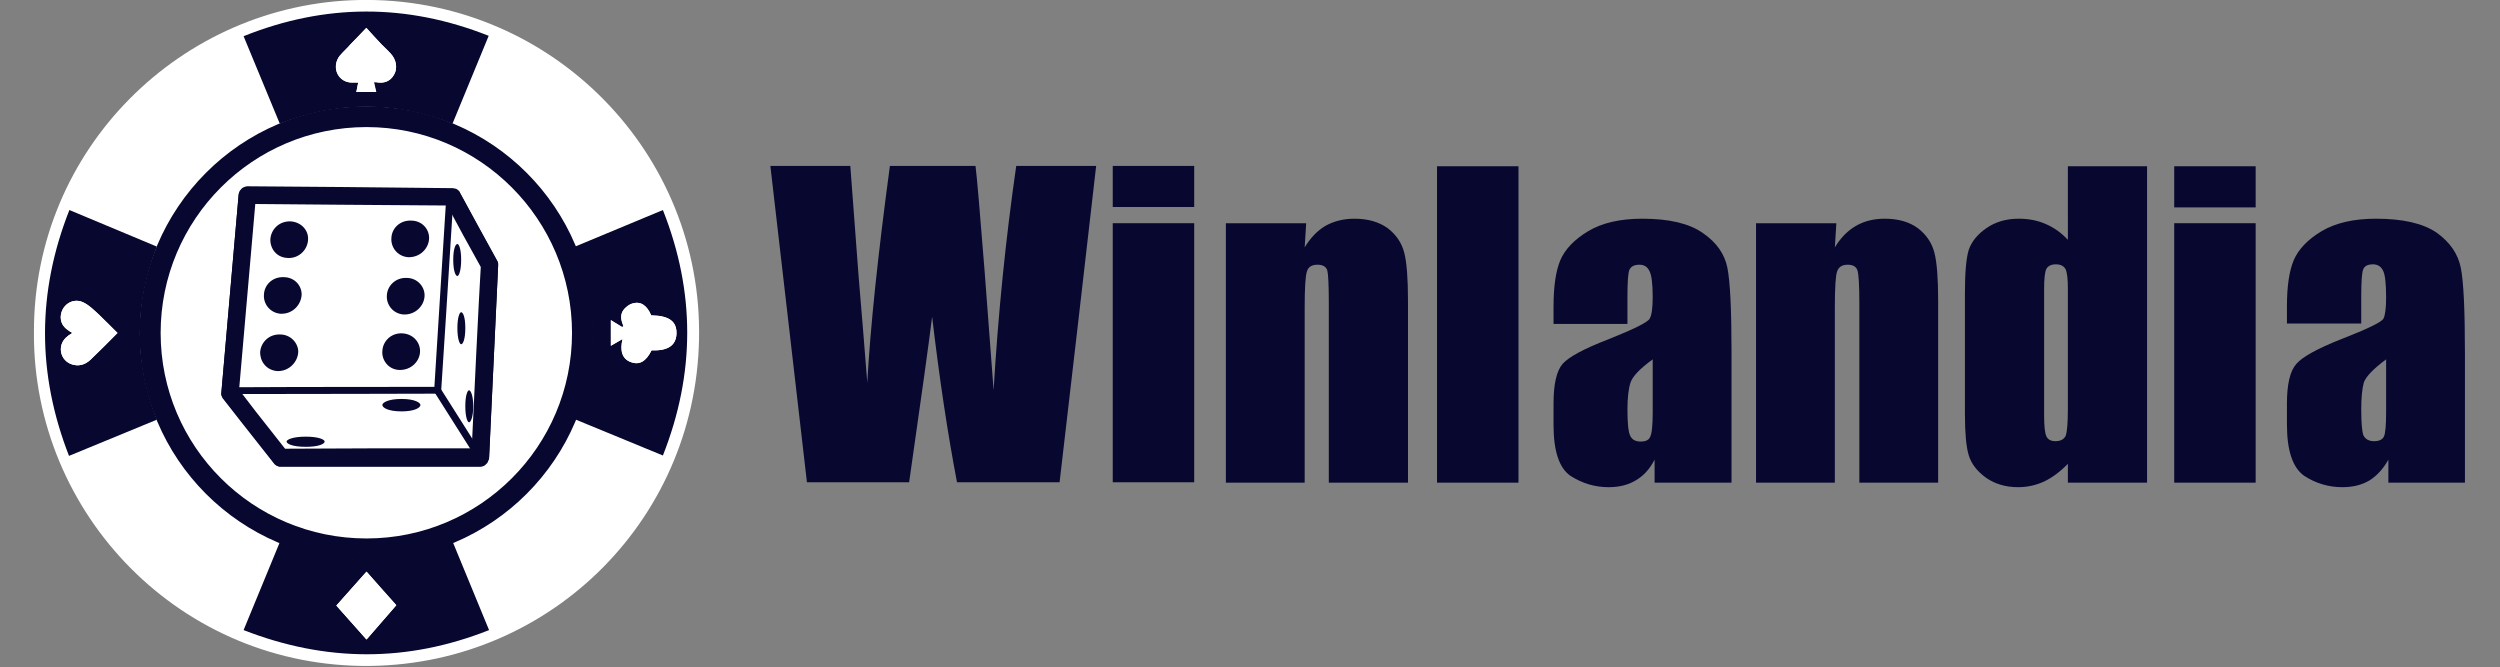
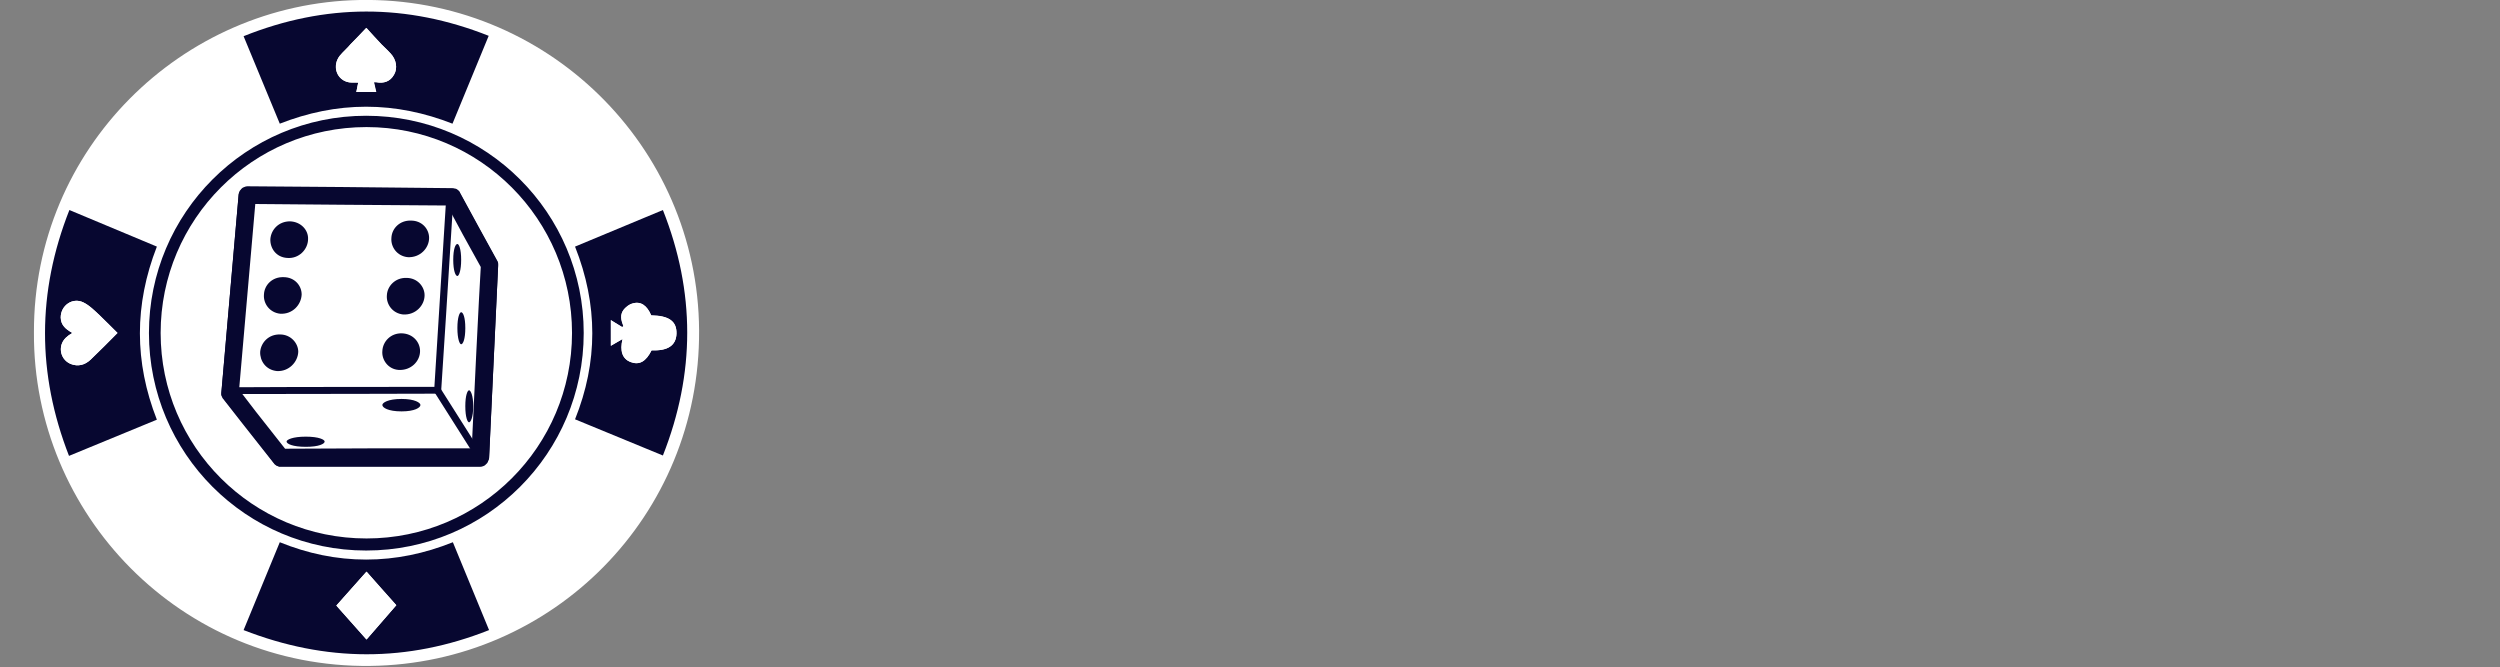
<svg xmlns="http://www.w3.org/2000/svg" version="1.2" viewBox="0 0 663 177" width="663" height="177">
  <rect x="0" y="0" width="663" height="177" fill="#808080" stroke="none" />
  <defs>
    <clipPath id="cp1">
-       <path d="m-20.35-38.93h705.56v254h-705.56z" />
-     </clipPath>
+       </clipPath>
    <clipPath id="cp2">
      <path d="m-20.35-38.93h705.56v254h-705.56z" />
    </clipPath>
  </defs>
  <style>.a{fill:#070730}.b{fill:#fff}</style>
  <g clip-path="url(#cp1)">
    <path fill-rule="evenodd" class="a" d="m290.7 44q-4.8 42-9.7 83.9h-27.2q-3.7-19.3-6.6-43.9-1.3 10.5-6.1 43.9h-27.1l-9.7-83.9q10.6 0 21.2 0 1.1 14.6 2.2 29.3 1.2 14.1 2.3 28.2 1.2-21.9 6-57.5 11.4 0 22.7 0 0.5 3.7 2.4 27.7 1.2 15.9 2.4 31.8 1.8-30.4 6-59.5 10.6 0 21.2 0zm4.4 0q10.8 0 21.6 0v10.9q-10.8 0-21.6 0zm0 15.2q10.8 0 21.6 0v68.7h-21.6zm51.3 0q-0.2 3.2-0.4 6.4 2.3-3.8 5.5-5.7 3.4-1.9 7.7-1.9 5.3 0 8.8 2.5 3.4 2.6 4.4 6.5 1 3.8 1 12.8v48.2h-21v-47.6q0-7.1-0.4-8.7-0.5-1.5-2.6-1.5-2.3 0-2.8 1.8-0.6 1.7-0.6 9.5v46.5h-20.9v-68.8q10.6 0 21.3 0zm56.3-15.1v83.9h-21.6v-83.9q10.8 0 21.6 0zm28.9 34.6v7.2q-9.8 0-19.6 0v-4.6q0-8 1.8-12.3 1.9-4.4 7.4-7.7 5.5-3.3 14.4-3.3 10.6 0 16 3.8 5.4 3.7 6.5 9.2 1.1 5.4 1.1 22.5 0 17.2 0 34.5h-20.4v-6.1q-1.9 3.7-5 5.5-3 1.8-7.2 1.8-5.4 0-10.1-3-4.5-3.1-4.5-13.5v-5.7q0-7.7 2.4-10.5 2.5-2.8 12.1-6.5 10.3-4.1 11-5.5 0.8-1.4 0.8-5.7 0-5.4-0.9-7-0.8-1.6-2.6-1.6-2.1 0-2.7 1.4-0.5 1.3-0.5 7.1zm6.7 30.7q0-1.7 0-3.5 0-1.8 0-3.5 0-1.8 0-3.6 0-1.7 0-3.5-5.1 3.7-5.9 6.2-0.8 2.5-0.8 7.1 0 5.4 0.7 6.9 0.7 1.6 2.8 1.6 2 0 2.5-1.2 0.7-1.3 0.7-6.5zm48.7-50.2q-0.2 3.2-0.4 6.4 2.3-3.8 5.6-5.7 3.3-1.9 7.6-1.9 5.4 0 8.8 2.5 3.4 2.6 4.4 6.5 1 3.8 1 12.8v48.2h-20.9v-47.6q0-7.1-0.5-8.7-0.5-1.5-2.6-1.5-2.2 0-2.8 1.8-0.6 1.7-0.6 9.5v46.5h-20.9v-68.8q10.7 0 21.3 0zm61.4-15.1q10.5 0 21 0 0 41.9 0 83.9h-21v-5q-3 3.1-6.3 4.7-3.3 1.5-6.9 1.5-4.9 0-8.5-2.5-3.6-2.6-4.6-6-1-3.3-1-10.9v-32.2q0-8 1-11.3 1.1-3.3 4.7-5.8 3.6-2.5 8.6-2.5 3.9 0 7.1 1.4 3.3 1.4 5.9 4.2zm0 64.2v-31.8q0-3.8-0.6-5.1-0.7-1.3-2.6-1.3-1.8 0-2.5 1.2-0.6 1.2-0.6 5.2 0 16.9 0 33.7 0 4.2 0.6 5.5 0.6 1.3 2.4 1.3 2 0 2.7-1.4 0.6-1.5 0.6-7.3zm28.2-64.2q10.8 0 21.6 0v10.9q-10.8 0-21.6 0zm0 15.1q10.8 0 21.6 0v68.8q-10.8 0-21.6 0zm49.6 19.4q0 3.6 0 7.2-9.9 0-19.7 0v-4.6q0-7.9 1.8-12.2 1.9-4.4 7.4-7.7 5.6-3.3 14.4-3.3 10.7 0 16.1 3.7 5.3 3.8 6.4 9.3 1.1 5.4 1.1 22.5 0 17.2 0 34.5h-20.3v-6.1q-2 3.6-5 5.5-3 1.8-7.2 1.8-5.5 0-10.1-3-4.6-3.2-4.6-13.6v-5.6q0-7.7 2.5-10.5 2.4-2.8 12-6.6 10.3-4 11.1-5.4 0.7-1.4 0.7-5.7 0-5.4-0.8-7-0.8-1.7-2.7-1.7-2.1 0-2.6 1.4-0.5 1.4-0.5 7.1zm6.6 30.8v-14.1q-5 3.7-5.9 6.1-0.7 2.5-0.7 7.2 0 5.3 0.6 6.9 0.8 1.5 2.8 1.5 2 0 2.6-1.2 0.6-1.2 0.6-6.4z" />
  </g>
  <g clip-path="url(#cp2)">
    <path class="b" d="m184.4 87.9c0 48.1-38.9 87-87 87-48 0-86.9-38.9-86.9-87 0-48 38.9-86.9 86.9-86.9 48.1 0 87 38.9 87 86.9z" />
    <path fill-rule="evenodd" class="b" d="m65.6 52c0 0-4.6 52.3-4.6 52.3 0 0 13.4 17.2 13.4 17.2h52.9c0 0 2.5-51 2.5-51l-9.8-18.1z" />
    <path fill-rule="evenodd" class="a" d="m74.4 123.8q-0.2 0-0.4 0-0.2-0.1-0.4-0.2-0.3 0-0.4-0.2-0.2-0.1-0.4-0.3c-0.1-0.1-0.1-0.1-8.6-10.9l-5-6.4q-0.2-0.2-0.2-0.3-0.1-0.2-0.2-0.4-0.1-0.2-0.1-0.4 0-0.2 0-0.4c0-0.2 4.6-52.5 4.6-52.7q0.1-0.4 0.3-0.8 0.2-0.3 0.5-0.6 0.3-0.3 0.7-0.4 0.4-0.1 0.8-0.1l25.4 0.2 29 0.2q0.3 0 0.6 0.1 0.3 0.1 0.6 0.2 0.2 0.2 0.5 0.4 0.2 0.2 0.3 0.5l4.9 9c5 9.1 5 9.1 5 9.1q0.1 0.1 0.1 0.3 0.1 0.1 0.1 0.3 0 0.1 0 0.3 0 0.1 0 0.3l-2.4 51q-0.1 0.4-0.3 0.8-0.1 0.4-0.5 0.7-0.3 0.4-0.7 0.5-0.4 0.2-0.9 0.2h-28.2c0 0-24.7 0-24.7 0zm-11-20.2c0.7 0.9 1.9 2.5 4.4 5.7l7.8 9.9h23.5c10.5 0 21.4-0.1 26-0.1 0.4-9 2-41.8 2.4-48.1l-4.7-8.5-4.2-7.8-27.7-0.2-23.2-0.2c-0.8 9-3.8 43.3-4.3 49.3z" />
    <path class="a" d="m61.6 104.7q-0.4 0-0.7-0.2-0.2-0.3-0.2-0.7 0-0.4 0.2-0.7 0.3-0.2 0.7-0.2c16.5-0.1 48-0.1 53.6-0.1 0.2-2.5 0.6-10.2 1.2-19.2l1.9-30.3c0-0.5 0.5-0.9 1-0.9q0.2 0 0.3 0.1 0.2 0.1 0.3 0.2 0.1 0.2 0.2 0.3 0.1 0.2 0.1 0.4l-1.9 30.3c-1.3 20.1-1.3 20.1-1.3 20.2q0 0.1-0.1 0.3-0.1 0.1-0.2 0.2-0.2 0.1-0.3 0.2-0.2 0-0.3 0c-0.1 0-36.4 0.1-54.5 0.1z" />
    <path class="a" d="m126.9 121.8c-0.3 0-0.6-0.1-0.8-0.4l-10.7-16.8q-0.2-0.4-0.1-0.7 0.1-0.4 0.4-0.6 0.3-0.2 0.7-0.1 0.4 0 0.6 0.4l10.7 16.8q0.1 0.2 0.1 0.5 0.1 0.2-0.1 0.4-0.1 0.3-0.3 0.4-0.2 0.1-0.5 0.1z" />
-     <path fill-rule="evenodd" class="a" d="m76.9 59c2.9 0 4.9 2.2 4.8 4.6 0 2.7-2.4 5.3-5.6 5.1-2.9-0.3-4.5-2.7-4.4-5.1 0.2-2.5 2.2-4.7 5.2-4.6zm32.1-0.3c2.9 0 4.8 2.3 4.8 4.6 0 2.7-2.4 5.3-5.7 5.1-2.8-0.2-4.5-2.7-4.3-5.1 0.1-2.4 2.2-4.7 5.2-4.6zm-33.8 15c2.9 0 4.8 2.3 4.8 4.6-0.1 2.7-2.4 5.3-5.7 5.1-2.8-0.2-4.5-2.7-4.3-5.1 0.1-2.4 2.2-4.7 5.2-4.6zm32.6 0.2c2.9 0.1 4.8 2.3 4.8 4.7 0 2.7-2.4 5.2-5.7 5-2.8-0.2-4.5-2.7-4.3-5 0.1-2.5 2.2-4.8 5.2-4.7zm-33.5 15c2.8 0.1 4.8 2.3 4.8 4.7-0.1 2.7-2.5 5.2-5.7 5-2.9-0.2-4.5-2.7-4.4-5 0.2-2.5 2.2-4.8 5.3-4.7zm32.3-0.3c2.9 0.1 4.8 2.3 4.8 4.7 0 2.7-2.4 5.3-5.7 5-2.8-0.2-4.5-2.7-4.3-5 0.1-2.5 2.2-4.8 5.2-4.7zm-25.5 27.4c3.5 0 5 0.8 5 1.3 0 0.6-1.5 1.4-5 1.4-3.5 0-5.1-0.8-5.1-1.4 0-0.5 1.6-1.3 5.1-1.3zm25.4-10c3.5 0 5 1 5 1.7 0 0.6-1.5 1.6-5 1.6-3.6 0-5.1-1-5.1-1.6 0-0.7 1.5-1.7 5.1-1.7zm15.8-36.9c0 3-0.6 4.3-1 4.3-0.5 0-1.1-1.3-1.1-4.3 0-2.9 0.6-4.2 1.1-4.2 0.4 0 1 1.3 1 4.2zm1.1 18.1c0 2.9-0.6 4.3-1.1 4.3-0.4 0-1-1.4-1-4.3 0-2.9 0.6-4.2 1-4.2 0.5 0 1.1 1.3 1.1 4.2zm2.1 20.8c0 2.9-0.7 4.2-1.1 4.2-0.4 0-1-1.3-1-4.2 0-3 0.6-4.3 1-4.3 0.4 0 1.1 1.3 1.1 4.3z" />
    <path fill-rule="evenodd" class="b" d="m9 88.1c-0.1-48.6 39.1-87.2 86.4-88.1 49.3-0.9 89.7 38.6 90 87.6 0.3 49.2-38.8 88.4-87.2 89-50.1 0.6-89.5-40.1-89.2-88.5zm120.7-78.6c-21.8-8.6-43.3-8.6-65.1 0l9.6 23.3c7.5-2.9 15.1-4.5 23-4.5 7.9-0.1 15.5 1.6 22.9 4.5zm-111.3 111.3l23.3-9.6c-6.1-15.2-6.1-30.5 0-45.9l-23.3-9.6c-8.6 21.8-8.6 43.3 0 65.1zm101.6 23c-7.4 3-15 4.5-22.9 4.5-7.9 0-15.5-1.6-22.9-4.5l-9.6 23.2c21.8 8.6 43.3 8.7 65.1 0.1 0 0-9.7-23.3-9.7-23.3zm34-55.3c0.1-30.7-24.5-57.1-56.7-57.1-32.1-0.1-56.1 25.7-57 54.8-1.1 33.9 26.3 59 56.7 59 31.1 0.1 56.8-25.3 57-56.7zm21.8 32.3c8.6-21.8 8.7-43.4 0-65.1l-23.2 9.6c6.1 15.4 6 30.6 0 45.9 7.7 3.2 15.4 6.4 23.2 9.6z" />
    <path fill-rule="evenodd" class="a" d="m120.1 143.8l9.6 23.3c-21.7 8.6-43.3 8.5-65.1 0l9.6-23.3c7.4 3 15 4.6 22.9 4.6 7.9 0 15.5-1.6 23-4.6zm-30.9 16.8l8 9 7.9-9.1-7.9-8.9zm-70.9-39.7c-8.5-21.8-8.5-43.4 0.1-65.2l23.2 9.7c-6 15.4-6 30.6 0 45.9zm0.9-32.6c-0.6 0.4-1 0.6-1.3 0.9-2.7 2-2.2 6 0.8 7.3 2 0.8 3.8 0.3 5.3-1.1 2.5-2.4 4.9-4.8 7.1-7.1-1.5-1.5-3-3.1-4.7-4.7-1.3-1.2-2.7-2.6-4.3-3.4-2.9-1.4-6 0.8-6 4 0 2 1.3 3.1 3.1 4.1zm110.4-78.8l-9.6 23.3c-7.4-2.9-15-4.5-22.9-4.5-7.9 0-15.5 1.6-22.9 4.5l-9.6-23.2c21.7-8.7 43.3-8.7 65-0.1zm-30.5 12.3c0.4 0 0.5 0 0.6 0 2.1 0.4 3.8-0.2 4.8-2 1-1.7 0.6-4-0.9-5.6-0.8-0.9-1.6-1.6-2.4-2.4-1.4-1.5-2.8-3-4.1-4.4-1.2 1.3-2.6 2.8-4.1 4.3-0.9 1.1-2 2-2.9 3.1-2 2.5-1 6 1.9 6.9 0.9 0.3 1.9 0.1 3 0.2l-0.5 2.5h5.2zm76.7 99l-23.3-9.6c6.1-15.2 6.1-30.4 0-45.8l23.3-9.7c8.6 21.7 8.6 43.3 0 65.1zm-13.8-29.1l3.1-1.8c-0.8 3.2-0.1 5.2 2.1 6.1 2.3 0.9 4.1-0.1 5.6-3.1 4.3 0.2 6.5-1.3 6.6-4.4 0.1-3.3-2-4.8-6.7-4.9-1.1-2.6-2.8-3.8-5-3.1-0.8 0.2-1.6 0.8-2.2 1.5-1.2 1.4-0.8 2.9-0.2 4.5l-0.3 0.2-3-1.8z" />
    <path class="b" d="m89.2 160.6l8-9c2.6 3 5.2 5.9 7.9 8.9l-7.9 9.1zm-70-72.3c-1.8-1-3-2.1-3.1-4.1 0-3.2 3.2-5.4 6-4 1.7 0.8 3 2.2 4.3 3.4 1.7 1.6 3.2 3.2 4.8 4.7-2.3 2.3-4.7 4.7-7.2 7.1-1.5 1.4-3.3 1.9-5.3 1.1-3-1.3-3.5-5.3-0.8-7.3 0.3-0.3 0.7-0.5 1.3-0.9zm80-66.5l0.6 2.6h-5.3l0.5-2.5c-1.1 0-2.1 0.1-3-0.2-2.9-0.9-3.8-4.4-1.9-6.9 0.9-1.1 2-2 2.9-3.1 1.5-1.5 2.9-3 4.2-4.3 1.2 1.4 2.6 2.9 4 4.4 0.8 0.8 1.6 1.5 2.4 2.4 1.5 1.6 1.9 3.9 0.9 5.6-1 1.8-2.7 2.4-4.7 2-0.2 0-0.3 0-0.6 0zm62.8 69.9v-6.8l3 1.9 0.4-0.3c-0.7-1.5-1-3.1 0.1-4.5 0.6-0.6 1.4-1.3 2.2-1.5 2.2-0.7 3.9 0.5 5 3.2 4.7 0 6.8 1.5 6.7 4.8-0.1 3.1-2.3 4.6-6.6 4.4-1.5 3-3.2 4-5.6 3.1-2.1-0.8-2.8-2.9-2.1-6.1z" />
    <path fill-rule="evenodd" class="a" d="m154.8 88.3c0 31.9-25.8 57.7-57.7 57.7-31.8 0-57.6-25.8-57.6-57.7 0-31.8 25.8-57.6 57.6-57.6 31.9 0 57.7 25.8 57.7 57.6zm-3.1 0c0-30.1-24.4-54.6-54.5-54.6-30.2 0-54.6 24.5-54.6 54.6 0 30.1 24.4 54.5 54.6 54.5 30.1 0 54.5-24.4 54.5-54.5z" />
-     <path fill-rule="evenodd" class="a" d="m157.3 88.4c0 33.2-26.9 60.2-60.2 60.2-33.2 0-60.1-27-60.1-60.2 0-33.2 26.9-60.2 60.1-60.2 33.3 0 60.2 27 60.2 60.2zm-3.2-0.1c0-31.4-25.5-56.9-56.9-56.9-31.5 0-57 25.5-57 56.9 0 31.5 25.5 57 57 57 31.4 0 56.9-25.5 56.9-57z" />
    <path fill-rule="evenodd" class="b" d="m65.6 51.8c0 0-4.6 52.3-4.6 52.3 0 0 13.4 17.2 13.4 17.2l52.9-0.1c0 0 2.5-51 2.5-51l-9.8-18z" />
    <path fill-rule="evenodd" class="a" d="m74.4 123.6q-0.2 0-0.4 0-0.2-0.1-0.4-0.2-0.3-0.1-0.4-0.2-0.2-0.1-0.4-0.3c-0.1-0.1-0.1-0.1-8.6-11l-5-6.3q-0.2-0.2-0.2-0.4-0.1-0.1-0.2-0.3-0.1-0.2-0.1-0.4 0-0.2 0-0.4c0-0.2 4.6-52.5 4.6-52.7q0.1-0.4 0.3-0.8 0.2-0.3 0.5-0.6 0.3-0.3 0.7-0.4 0.4-0.2 0.8-0.2l25.4 0.2 29 0.3q0.3 0 0.6 0.1 0.3 0 0.6 0.2 0.2 0.2 0.5 0.4 0.2 0.2 0.3 0.5l4.9 9c5 9.1 5 9.1 5 9.1q0.1 0.1 0.1 0.3 0.1 0.1 0.1 0.3 0 0.1 0 0.3 0 0.1 0 0.3l-2.4 51q-0.1 0.4-0.3 0.8-0.1 0.4-0.5 0.7-0.3 0.3-0.7 0.5-0.4 0.2-0.9 0.2h-28.2c0 0-24.7 0-24.7 0zm-11-20.2c0.7 0.8 1.9 2.5 4.4 5.7l7.8 9.9 23.5-0.1c10.5 0 21.4 0 26 0 0.4-9.1 2-41.9 2.4-48.1l-4.7-8.5-4.2-7.8-27.7-0.2-23.2-0.2c-0.8 9-3.8 43.3-4.3 49.3z" />
    <path class="a" d="m61.6 104.5q-0.4 0-0.7-0.3-0.2-0.2-0.2-0.6 0-0.4 0.2-0.7 0.3-0.2 0.7-0.2c16.5-0.1 48-0.1 53.6-0.1 0.2-2.6 0.6-10.2 1.2-19.2l1.9-30.3c0-0.5 0.5-0.9 1-0.9q0.2 0 0.3 0.1 0.2 0.1 0.3 0.2 0.1 0.1 0.2 0.3 0.1 0.2 0.1 0.4l-1.9 30.3c-1.3 20.1-1.3 20.1-1.3 20.1q0 0.2-0.1 0.3-0.1 0.2-0.2 0.3-0.2 0.1-0.3 0.2-0.2 0-0.3 0c-0.1 0-36.4 0.1-54.5 0.1z" />
    <path class="a" d="m126.9 121.6c-0.3 0-0.6-0.1-0.8-0.4l-10.7-16.9q-0.2-0.3-0.1-0.7 0.1-0.3 0.4-0.5 0.3-0.2 0.7-0.2 0.4 0.1 0.6 0.4l10.7 16.9q0.1 0.2 0.1 0.4 0.1 0.3-0.1 0.5-0.1 0.2-0.3 0.4-0.2 0.1-0.5 0.1z" />
    <path fill-rule="evenodd" class="a" d="m76.9 58.7c2.9 0.1 4.9 2.3 4.8 4.7 0 2.7-2.4 5.3-5.6 5-2.9-0.2-4.5-2.6-4.4-5 0.2-2.5 2.2-4.7 5.2-4.7zm32.1-0.2c2.9 0 4.8 2.2 4.8 4.6 0 2.7-2.4 5.3-5.7 5.1-2.8-0.3-4.5-2.7-4.3-5.1 0.1-2.5 2.2-4.7 5.2-4.6zm-33.8 15c2.9 0 4.8 2.2 4.8 4.6-0.1 2.7-2.4 5.3-5.7 5.1-2.8-0.3-4.5-2.7-4.3-5.1 0.1-2.5 2.2-4.7 5.2-4.6zm32.6 0.2c2.9 0 4.8 2.3 4.8 4.6 0 2.7-2.4 5.3-5.7 5.1-2.8-0.3-4.5-2.7-4.3-5.1 0.1-2.4 2.2-4.7 5.2-4.6zm-33.5 15c2.8 0 4.8 2.3 4.8 4.6-0.1 2.7-2.5 5.3-5.7 5.1-2.9-0.3-4.5-2.7-4.4-5.1 0.2-2.4 2.2-4.7 5.3-4.6zm32.3-0.3c2.9 0.1 4.8 2.3 4.8 4.7 0 2.7-2.4 5.2-5.7 5-2.8-0.2-4.5-2.7-4.3-5 0.1-2.5 2.2-4.8 5.2-4.7zm-25.5 27.4c3.5 0 5 0.8 5 1.3 0 0.6-1.5 1.4-5 1.4-3.5 0-5.1-0.8-5.1-1.4 0-0.5 1.6-1.3 5.1-1.3zm25.4-10c3.5 0 5 1 5 1.6 0 0.7-1.5 1.7-5 1.7-3.6 0-5.1-1-5.1-1.7 0-0.6 1.5-1.6 5.1-1.6zm15.8-36.9c0 2.9-0.6 4.3-1 4.3-0.5 0-1.1-1.4-1.1-4.3 0-2.9 0.6-4.2 1.1-4.2 0.4 0 1 1.3 1 4.2zm1.1 18.1c0 2.9-0.6 4.3-1.1 4.3-0.4 0-1-1.4-1-4.3 0-2.9 0.6-4.2 1-4.2 0.5 0 1.1 1.3 1.1 4.2zm2.1 20.7c0 3-0.7 4.3-1.1 4.3-0.4 0-1-1.3-1-4.3 0-2.9 0.6-4.2 1-4.2 0.4 0 1.1 1.3 1.1 4.2z" />
  </g>
</svg>